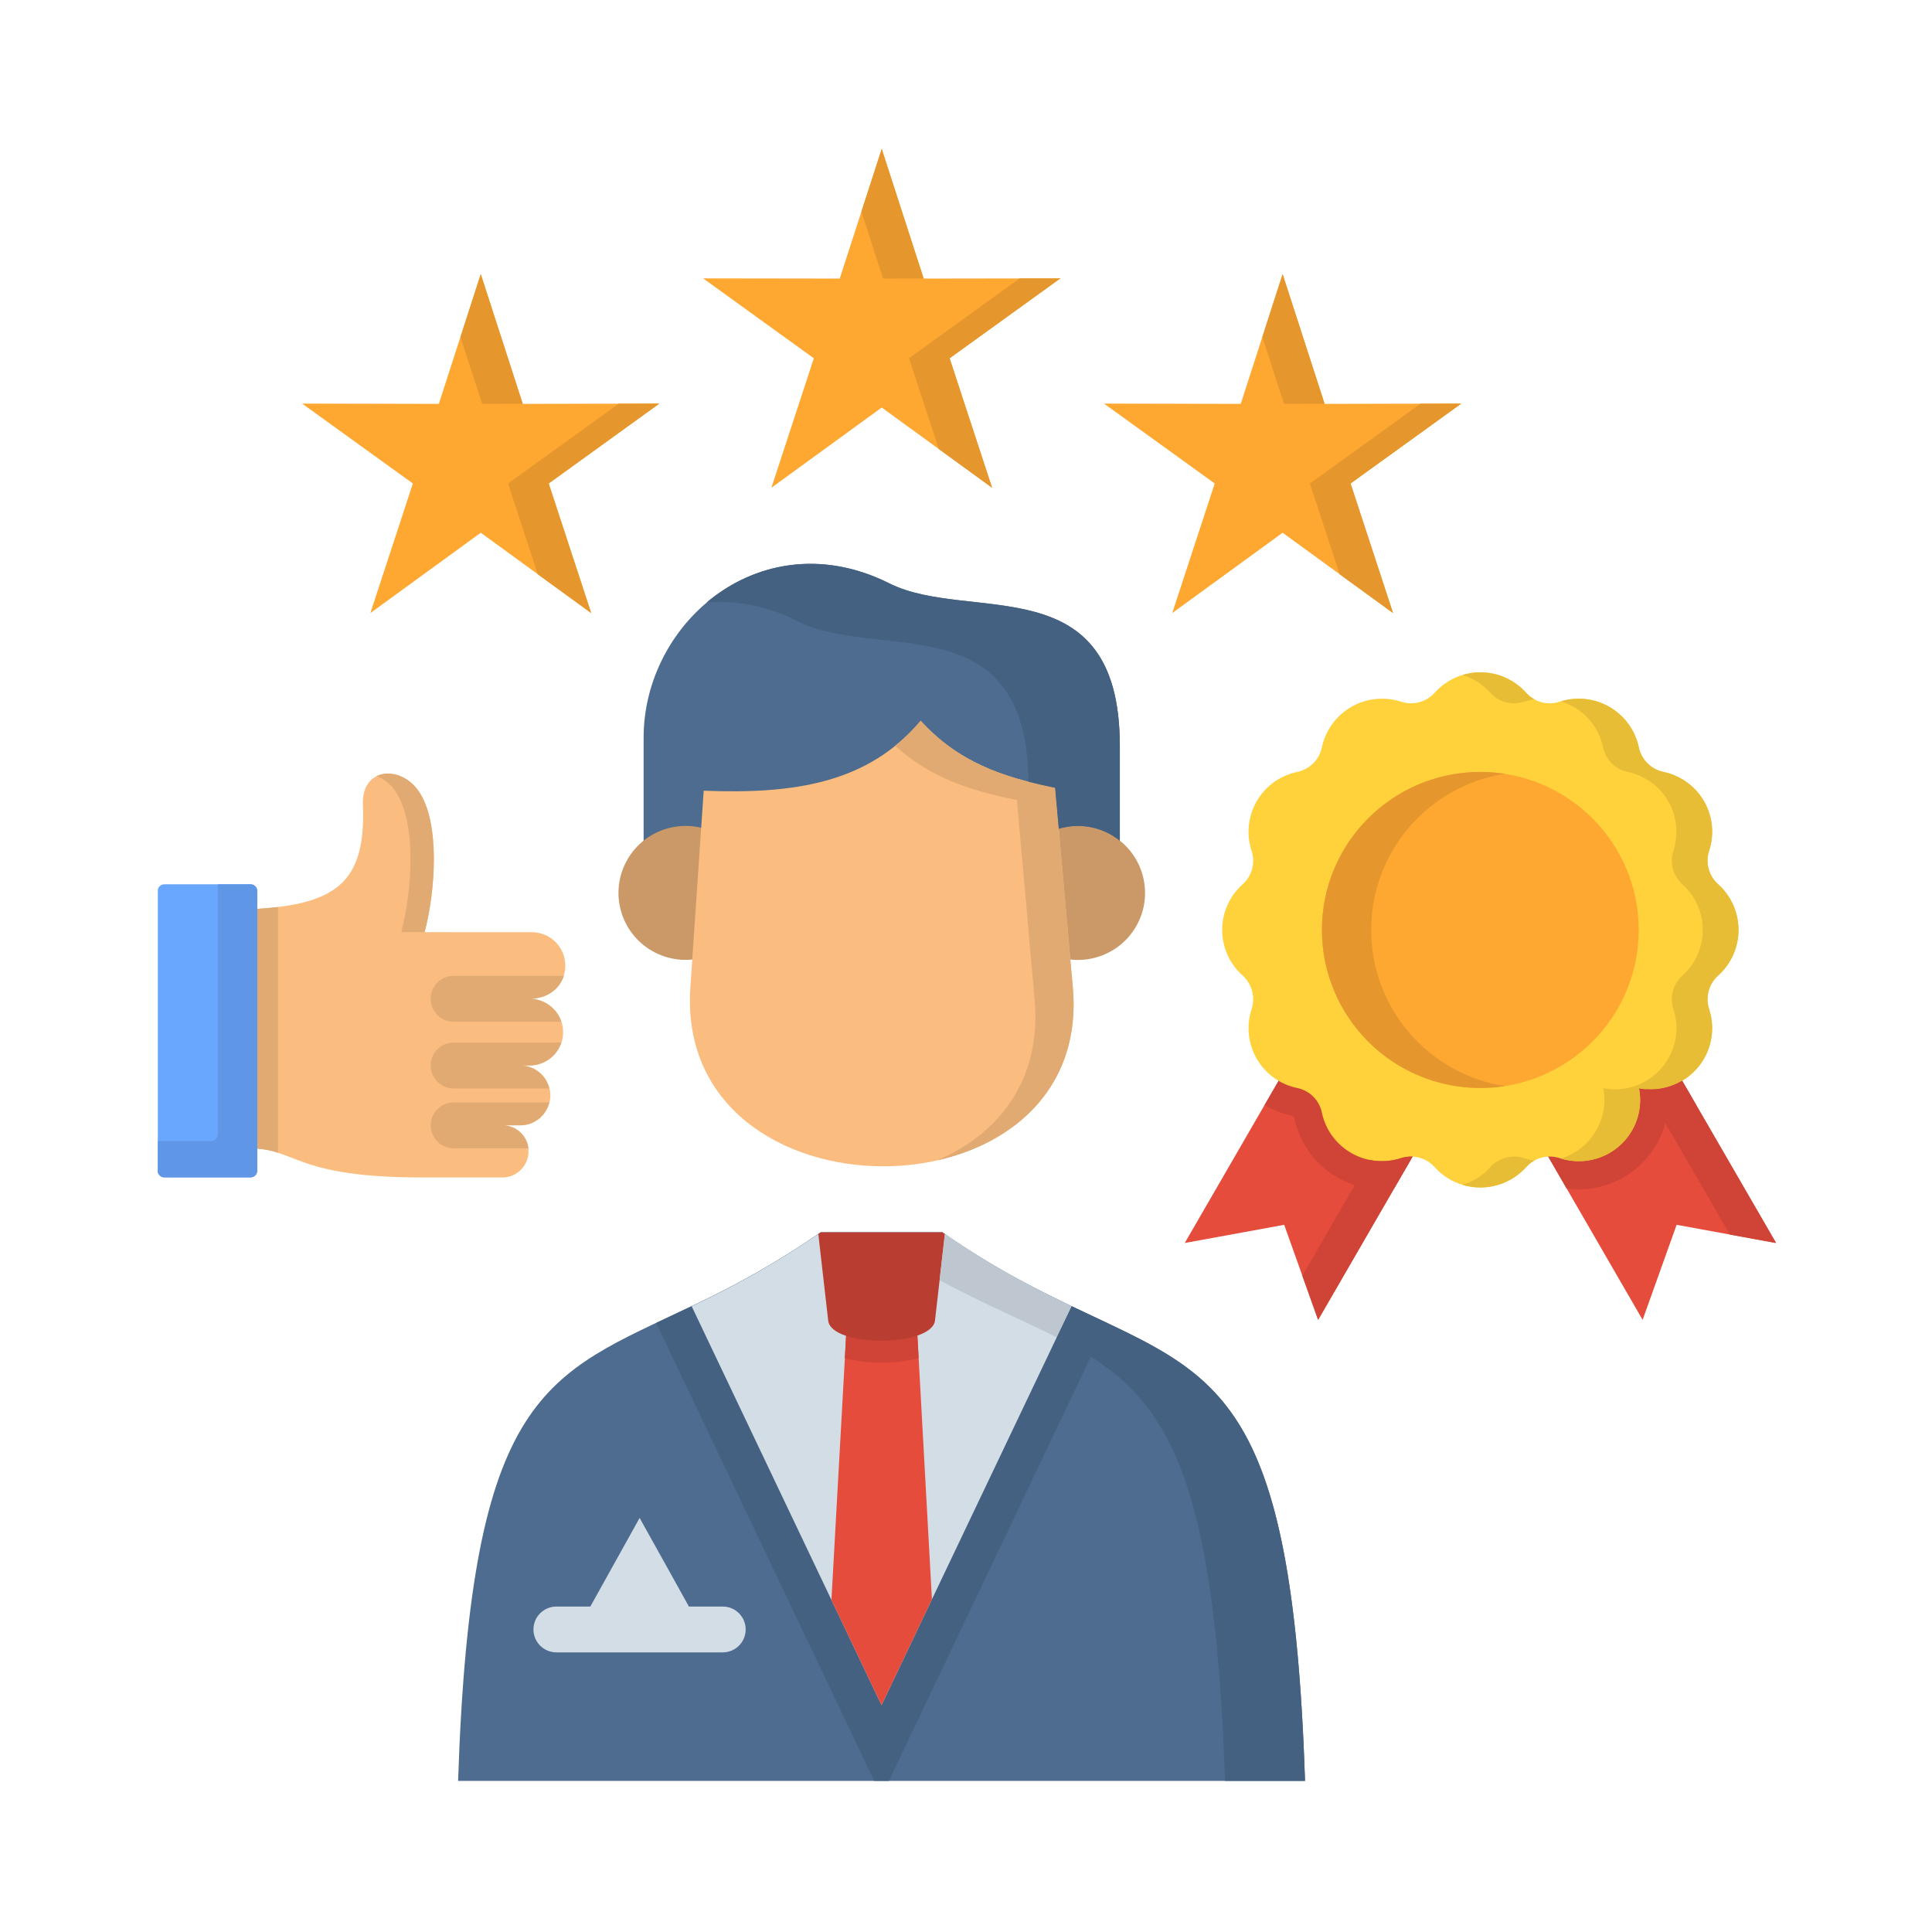
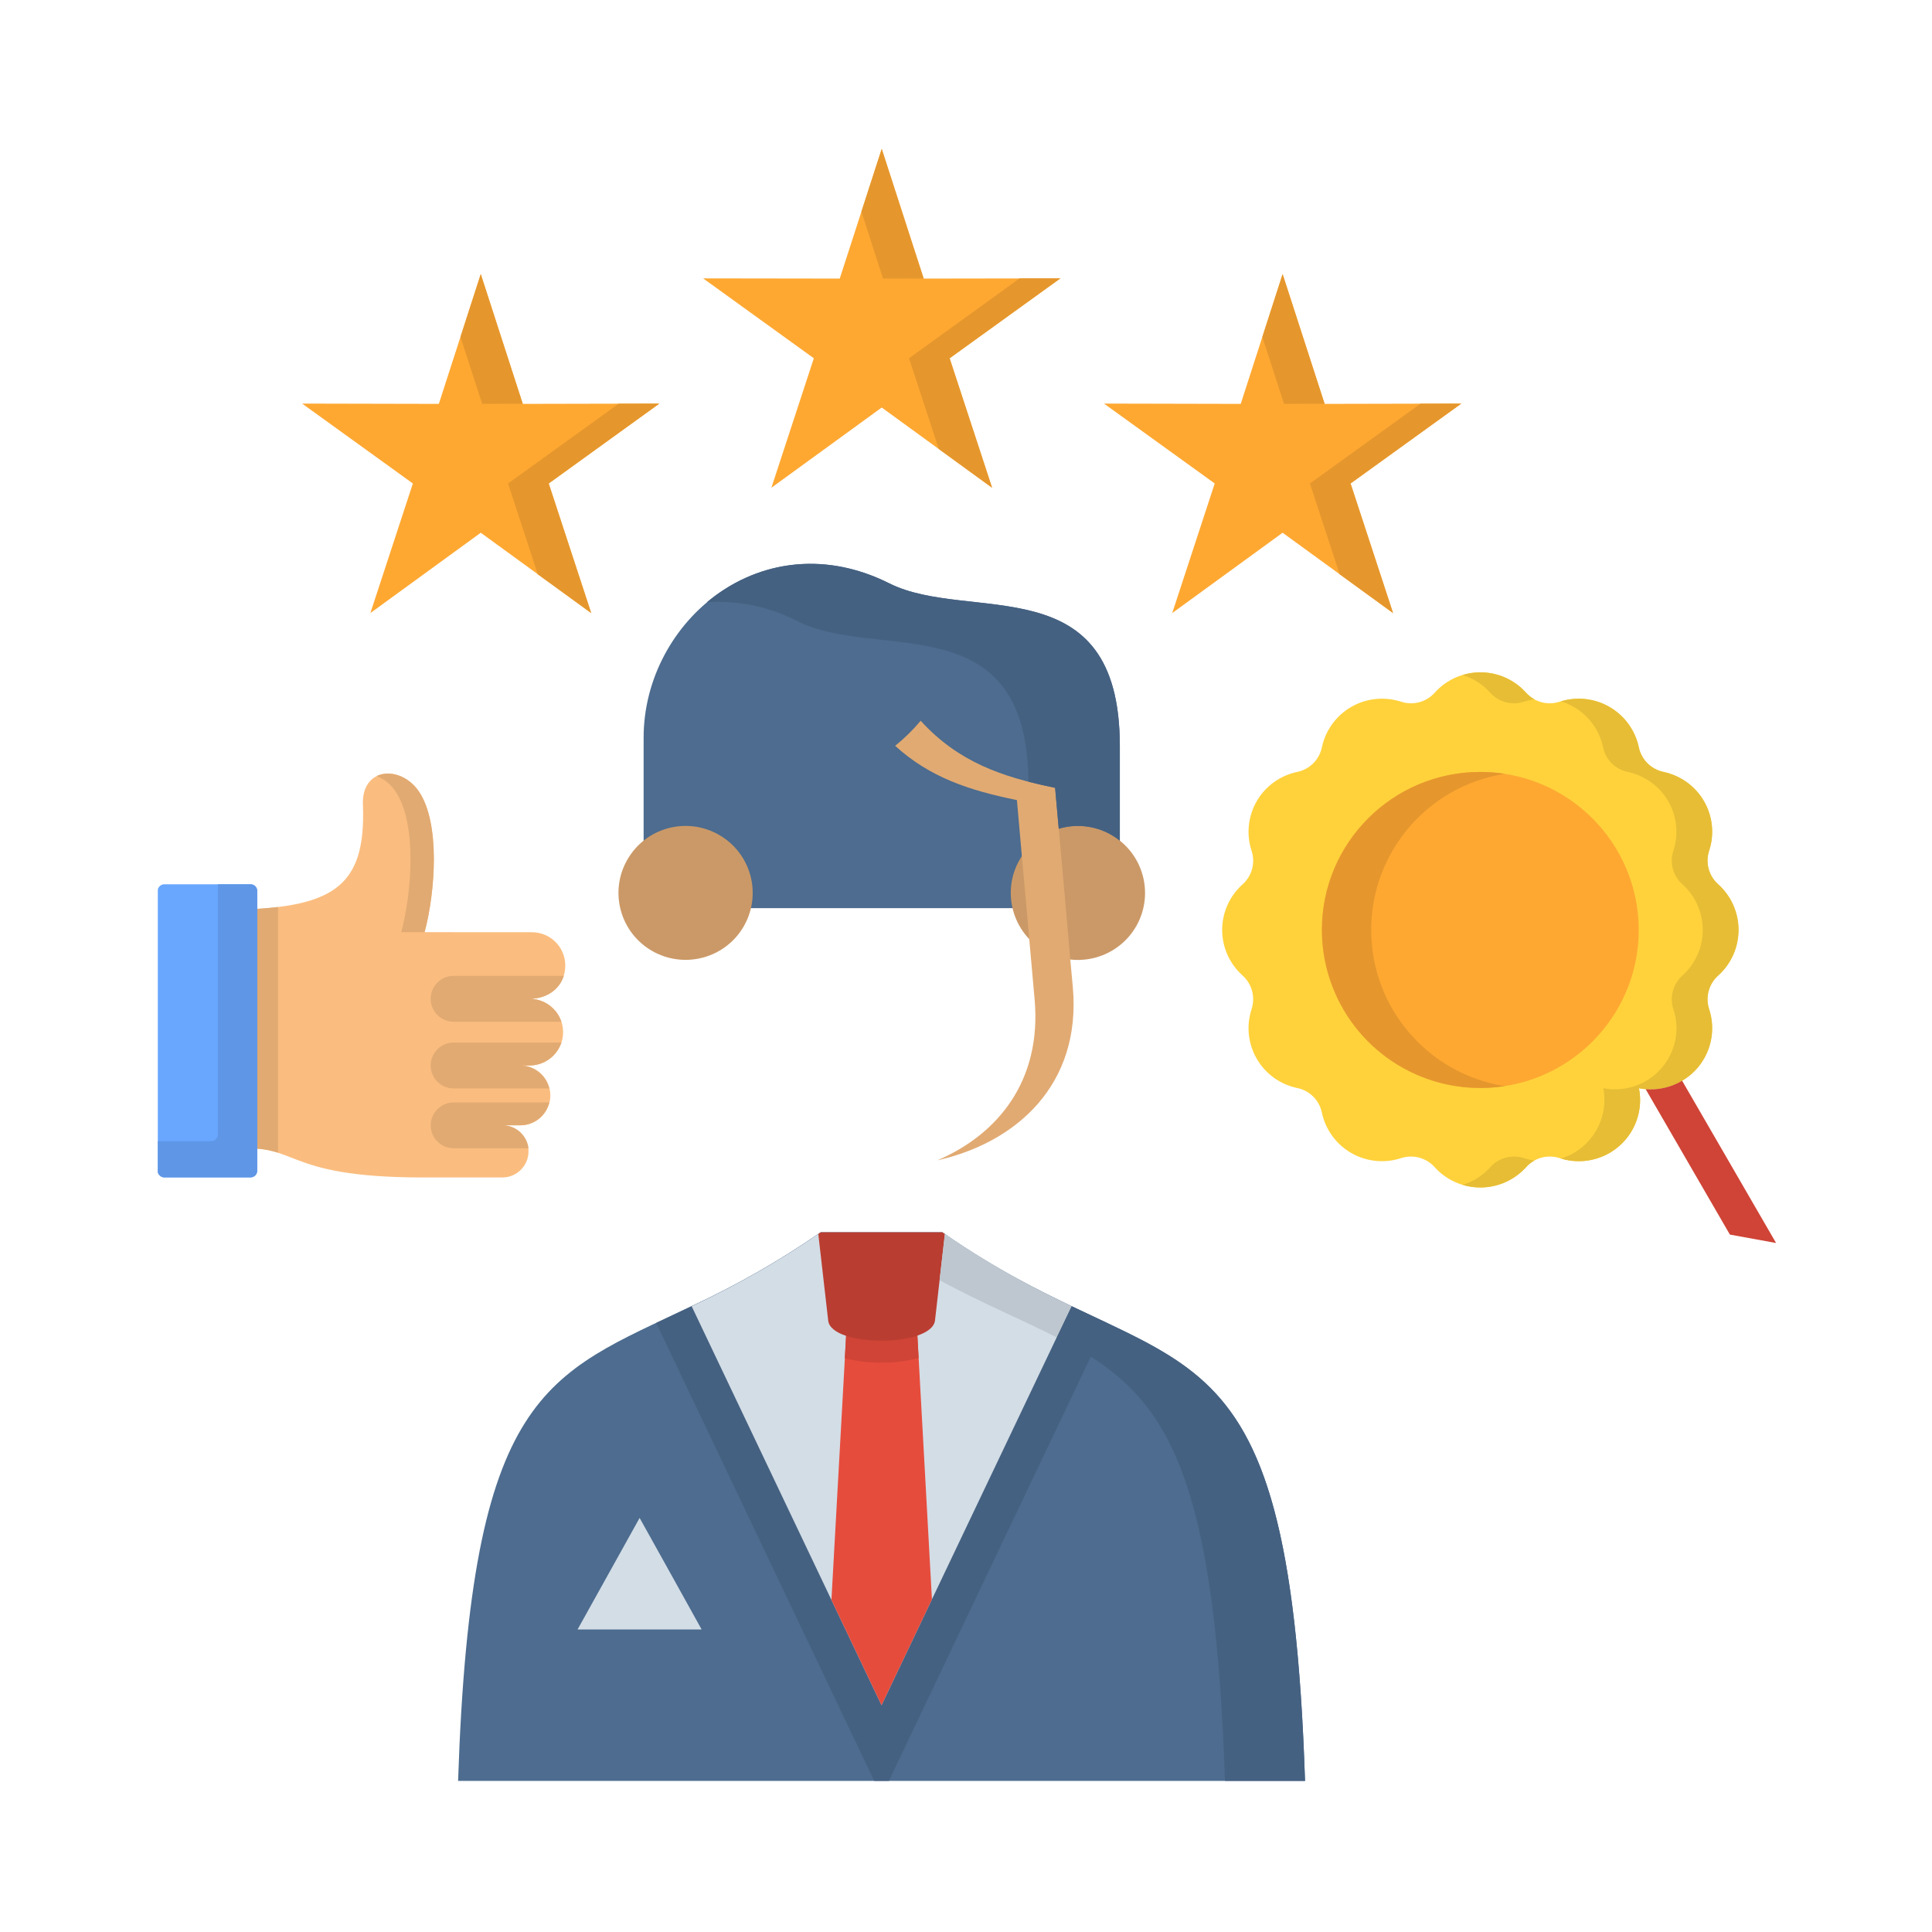
<svg xmlns="http://www.w3.org/2000/svg" width="400" zoomAndPan="magnify" viewBox="0 0 300 300" height="400" preserveAspectRatio="xMidYMid meet" version="1.0">
  <defs>
    <clipPath id="83343d40e7">
      <path d="M 71 191 L 203 191 L 203 276.578 L 71 276.578 Z M 71 191 " clip-rule="nonzero" />
    </clipPath>
    <clipPath id="8e9fe14326">
      <path d="M 101 191 L 172 191 L 172 276.578 L 101 276.578 Z M 101 191 " clip-rule="nonzero" />
    </clipPath>
    <clipPath id="93e4c838e9">
      <path d="M 46 23.078 L 227 23.078 L 227 96 L 46 96 Z M 46 23.078 " clip-rule="nonzero" />
    </clipPath>
    <clipPath id="519adb7240">
      <path d="M 183 149 L 275.754 149 L 275.754 205 L 183 205 Z M 183 149 " clip-rule="nonzero" />
    </clipPath>
    <clipPath id="b15602cd3f">
      <path d="M 24.504 137 L 40 137 L 40 183 L 24.504 183 Z M 24.504 137 " clip-rule="nonzero" />
    </clipPath>
    <clipPath id="87b50583b7">
      <path d="M 24.504 137 L 40 137 L 40 183 L 24.504 183 Z M 24.504 137 " clip-rule="nonzero" />
    </clipPath>
    <clipPath id="1ae058c151">
      <path d="M 164 202 L 203 202 L 203 276.578 L 164 276.578 Z M 164 202 " clip-rule="nonzero" />
    </clipPath>
    <clipPath id="d8eab836a5">
      <path d="M 71 23.078 L 227 23.078 L 227 96 L 71 96 Z M 71 23.078 " clip-rule="nonzero" />
    </clipPath>
    <clipPath id="fe9df98495">
      <path d="M 255 167 L 275.754 167 L 275.754 194 L 255 194 Z M 255 167 " clip-rule="nonzero" />
    </clipPath>
  </defs>
  <g clip-path="url(#83343d40e7)">
    <path fill="#4d6c8f" d="M 202.645 276.535 C 200.117 199.855 182.348 216.555 146.34 191.355 L 127.438 191.355 C 121.098 195.742 114.391 199.578 107.383 202.82 C 84.73 213.645 73.148 215.734 71.133 276.535 Z M 202.645 276.535 " fill-opacity="1" fill-rule="evenodd" />
  </g>
  <g clip-path="url(#8e9fe14326)">
    <path fill="#456181" d="M 135.742 276.535 L 101.895 205.426 C 103.656 204.582 105.477 203.73 107.383 202.828 C 114.391 199.578 121.098 195.742 127.438 191.355 L 146.34 191.355 C 156.199 198.262 164.688 202.016 171.875 205.426 L 138.027 276.535 Z M 135.742 276.535 " fill-opacity="1" fill-rule="evenodd" />
  </g>
  <path fill="#d3dde6" d="M 136.883 264.781 L 107.398 202.828 C 114.398 199.578 121.105 195.742 127.438 191.355 L 146.34 191.355 C 152.68 195.75 159.387 199.586 166.387 202.828 Z M 136.883 264.781 " fill-opacity="1" fill-rule="evenodd" />
  <path fill="#4d6c8f" d="M 99.941 141.012 L 173.891 141.012 L 173.891 115.832 C 173.891 87.727 150.578 96.828 138.098 90.586 C 118.492 80.766 99.941 96.395 99.941 114.547 Z M 99.941 141.012 " fill-opacity="1" fill-rule="evenodd" />
  <path fill="#cb9967" d="M 111.594 129.605 C 116.602 132.434 118.363 138.785 115.523 143.781 C 112.688 148.777 106.32 150.523 101.312 147.691 C 96.305 144.855 94.555 138.504 97.398 133.516 C 100.238 128.52 106.594 126.773 111.594 129.605 Z M 172.512 129.605 C 177.527 132.434 179.285 138.785 176.449 143.789 C 173.605 148.785 167.238 150.539 162.23 147.699 C 157.223 144.863 155.465 138.512 158.316 133.516 C 161.16 128.535 167.512 126.789 172.512 129.605 Z M 172.512 129.605 " fill-opacity="1" fill-rule="evenodd" />
  <path fill="#e64c3c" d="M 141.992 199.012 L 144.711 248.348 L 136.883 264.781 L 129.105 248.438 L 131.852 199.012 Z M 141.992 199.012 " fill-opacity="1" fill-rule="evenodd" />
  <path fill="#cf4436" d="M 142.641 210.883 C 140.766 211.363 138.836 211.605 136.898 211.598 C 134.973 211.605 133.051 211.379 131.184 210.914 L 131.852 199.012 L 141.992 199.012 Z M 142.641 210.883 " fill-opacity="1" fill-rule="evenodd" />
  <path fill="#ba3d31" d="M 146.719 191.621 L 145.184 205.062 C 144.617 209.215 129.074 209.23 128.602 205.062 L 127.066 191.621 L 127.438 191.355 L 146.34 191.355 Z M 146.719 191.621 " fill-opacity="1" fill-rule="evenodd" />
-   <path fill="#fabd7f" d="M 109.27 122.781 C 123.254 123.332 134.789 121.645 142.961 111.918 C 148.812 118.336 155.598 120.664 163.836 122.336 L 166.59 153.301 C 169.867 190.336 104.672 190.406 107.199 153.301 Z M 109.27 122.781 " fill-opacity="1" fill-rule="evenodd" />
  <g clip-path="url(#93e4c838e9)">
    <path fill="#fea832" d="M 199.164 42.562 L 205.684 62.715 L 226.91 62.668 L 209.715 75.074 L 216.312 95.195 L 199.164 82.723 L 182.023 95.195 L 188.621 75.074 L 171.426 62.668 L 192.66 62.715 Z M 136.914 23.121 L 143.434 43.258 L 164.652 43.227 L 147.457 55.633 L 154.047 75.738 L 136.914 63.281 L 119.781 75.738 L 126.371 55.633 L 109.184 43.227 L 130.395 43.258 Z M 74.652 42.562 L 81.172 62.715 L 102.383 62.668 L 85.203 75.074 L 91.801 95.195 L 74.652 82.723 L 57.512 95.195 L 64.109 75.074 L 46.914 62.668 L 68.141 62.715 Z M 74.652 42.562 " fill-opacity="1" fill-rule="evenodd" />
  </g>
  <g clip-path="url(#519adb7240)">
-     <path fill="#e64c3c" d="M 209.156 149.465 L 219.508 155.441 L 229.879 161.398 L 255.066 204.945 L 260.344 190.188 L 275.789 193.012 L 250.586 149.465 L 240.227 155.441 L 229.879 161.398 L 204.676 204.945 L 199.41 190.188 L 183.969 193.012 Z M 209.156 149.465 " fill-opacity="1" fill-rule="evenodd" />
-   </g>
-   <path fill="#cf4436" d="M 258.824 173.285 C 257.5 180.586 250.641 185.559 243.266 184.551 L 229.879 161.398 L 219.508 155.441 L 209.156 149.465 L 196.359 171.598 C 197.637 172.348 199.031 172.898 200.488 173.207 C 200.754 173.246 200.961 173.438 201 173.703 C 202.512 180.801 209.258 185.535 216.469 184.551 L 229.871 161.398 L 240.227 155.441 L 250.586 149.465 L 263.383 171.598 C 261.973 172.418 260.43 172.988 258.824 173.285 Z M 258.824 173.285 " fill-opacity="1" fill-rule="evenodd" />
+     </g>
  <path fill="#ffd23b" d="M 222.793 107.547 C 224.598 105.543 227.164 104.398 229.871 104.398 C 232.57 104.398 235.141 105.543 236.949 107.547 C 238.258 109.031 240.336 109.582 242.211 108.949 C 244.777 108.121 247.578 108.422 249.91 109.766 C 252.25 111.113 253.902 113.387 254.469 116.016 C 254.863 117.957 256.383 119.473 258.328 119.867 C 260.965 120.434 263.246 122.078 264.594 124.406 C 265.934 126.734 266.238 129.527 265.398 132.086 C 264.766 133.957 265.332 136.031 266.82 137.336 C 268.82 139.141 269.957 141.707 269.957 144.398 C 269.957 147.09 268.82 149.648 266.82 151.461 C 265.332 152.766 264.773 154.848 265.398 156.727 C 266.438 159.926 265.703 163.438 263.461 165.961 C 261.223 168.48 257.809 169.625 254.5 168.984 C 255.152 172.285 253.996 175.688 251.469 177.918 C 248.941 180.152 245.422 180.887 242.211 179.844 C 240.328 179.215 238.25 179.773 236.949 181.258 C 235.133 183.254 232.57 184.391 229.871 184.391 C 227.172 184.391 224.598 183.254 222.793 181.258 C 221.484 179.773 219.406 179.215 217.527 179.844 C 214.965 180.676 212.164 180.383 209.824 179.039 C 207.488 177.691 205.832 175.426 205.266 172.797 C 204.879 170.855 203.367 169.332 201.418 168.945 C 198.777 168.387 196.496 166.742 195.148 164.406 C 193.801 162.078 193.504 159.285 194.336 156.727 C 194.961 154.848 194.41 152.773 192.93 151.461 C 190.922 149.656 189.777 147.09 189.777 144.398 C 189.777 141.707 190.922 139.141 192.93 137.336 C 194.41 136.031 194.969 133.957 194.336 132.086 C 193.504 129.527 193.801 126.734 195.148 124.398 C 196.496 122.07 198.777 120.426 201.418 119.867 C 203.359 119.473 204.879 117.957 205.266 116.016 C 205.832 113.387 207.488 111.113 209.824 109.766 C 212.156 108.422 214.957 108.129 217.527 108.949 C 219.406 109.582 221.484 109.031 222.793 107.547 Z M 222.793 107.547 " fill-opacity="1" fill-rule="evenodd" />
  <path fill="#fea832" d="M 229.879 168.938 C 243.461 168.938 254.461 157.949 254.461 144.398 C 254.453 130.848 243.438 119.867 229.855 119.867 C 216.273 119.867 205.266 130.855 205.266 144.406 C 205.289 157.949 216.297 168.922 229.879 168.938 Z M 229.879 168.938 " fill-opacity="1" fill-rule="evenodd" />
  <path fill="#fabd7f" d="M 65.934 144.746 C 67.613 138.422 68.391 127.738 65.012 122.852 C 62.156 118.73 56.133 119.164 56.352 124.934 C 56.871 138.02 51.535 141.043 35.395 141.305 L 35.395 178.566 C 46.691 177.082 42.93 182.836 65.676 182.836 L 78.051 182.836 C 80.273 182.812 82.066 181 82.066 178.789 C 82.066 176.57 80.273 174.77 78.051 174.738 L 80.754 174.738 C 82.43 174.762 83.988 173.879 84.824 172.434 C 85.668 170.988 85.668 169.199 84.824 167.762 C 83.988 166.316 82.43 165.434 80.754 165.449 L 82.242 165.449 C 85.113 165.449 87.438 163.129 87.438 160.277 C 87.438 157.414 85.113 155.094 82.242 155.094 C 85.281 155.094 87.777 153.074 87.777 149.914 C 87.77 147.059 85.453 144.754 82.594 144.754 Z M 65.934 144.746 " fill-opacity="1" fill-rule="evenodd" />
  <path fill="#e1aa72" d="M 43.172 140.84 L 43.172 178.992 C 41.219 178.371 39.141 178.07 35.395 178.566 L 35.395 141.305 C 37.992 141.281 40.59 141.129 43.172 140.84 Z M 43.172 140.84 " fill-opacity="1" fill-rule="evenodd" />
  <g clip-path="url(#b15602cd3f)">
    <path fill="#69a7ff" d="M 25.527 137.309 L 38.891 137.309 C 39.172 137.309 39.441 137.414 39.645 137.617 C 39.84 137.809 39.945 138.082 39.945 138.359 L 39.945 181.773 C 39.945 182.355 39.473 182.828 38.891 182.828 L 25.527 182.828 C 24.945 182.828 24.48 182.355 24.473 181.773 L 24.473 138.359 C 24.473 138.082 24.582 137.809 24.781 137.617 C 24.984 137.414 25.25 137.309 25.527 137.309 Z M 25.527 137.309 " fill-opacity="1" fill-rule="evenodd" />
  </g>
  <path fill="#e1aa72" d="M 87.172 158.66 L 70.445 158.66 C 68.469 158.66 66.871 157.059 66.871 155.094 C 66.871 153.121 68.469 151.527 70.445 151.527 L 87.547 151.527 C 86.855 153.75 84.73 155.094 82.242 155.094 C 84.477 155.102 86.461 156.539 87.172 158.66 Z M 82.066 178.305 C 81.816 176.277 80.098 174.754 78.051 174.738 L 80.754 174.738 C 82.902 174.738 84.77 173.27 85.281 171.188 L 70.445 171.188 C 68.477 171.188 66.879 172.781 66.879 174.746 C 66.879 176.711 68.477 178.305 70.445 178.305 Z M 85.281 169.016 C 84.77 166.926 82.902 165.457 80.754 165.449 L 82.242 165.449 C 84.484 165.434 86.461 164.004 87.172 161.883 L 70.445 161.883 C 68.469 161.883 66.871 163.477 66.871 165.449 C 66.871 167.414 68.469 169.016 70.445 169.016 Z M 85.281 169.016 " fill-opacity="1" fill-rule="nonzero" />
-   <path fill="#d3dde6" d="M 86.406 256.582 C 84.438 256.582 82.832 254.988 82.832 253.023 C 82.832 251.055 84.438 249.461 86.406 249.461 L 112.215 249.461 C 114.191 249.461 115.789 251.055 115.789 253.023 C 115.789 254.988 114.191 256.582 112.215 256.582 Z M 86.406 256.582 " fill-opacity="1" fill-rule="nonzero" />
  <path fill="#d3dde6" d="M 99.32 235.703 L 104.137 244.355 L 108.949 253.023 L 89.684 253.023 L 94.508 244.355 Z M 99.32 235.703 " fill-opacity="1" fill-rule="evenodd" />
  <g clip-path="url(#87b50583b7)">
    <path fill="#5f96e6" d="M 33.828 137.309 L 33.828 176.152 C 33.828 176.734 33.355 177.203 32.777 177.203 L 24.473 177.203 L 24.473 181.773 C 24.48 182.355 24.945 182.828 25.527 182.828 L 38.891 182.828 C 39.473 182.828 39.945 182.355 39.945 181.773 L 39.945 138.359 C 39.953 138.082 39.84 137.809 39.645 137.617 C 39.441 137.414 39.172 137.309 38.891 137.309 Z M 33.828 137.309 " fill-opacity="1" fill-rule="evenodd" />
  </g>
  <path fill="#e1aa72" d="M 61.375 122.852 C 64.762 127.738 63.98 138.422 62.305 144.746 L 65.934 144.746 C 67.613 138.422 68.391 127.738 65.012 122.852 C 63.305 120.387 60.469 119.551 58.496 120.5 C 59.668 120.988 60.676 121.801 61.383 122.852 Z M 61.375 122.852 " fill-opacity="1" fill-rule="evenodd" />
  <path fill="#e1aa72" d="M 157.906 124.238 L 158.672 132.922 L 159.402 141.012 L 159.82 145.812 L 160.656 155.203 C 161.773 167.824 154.945 176.152 145.547 180.176 C 157.805 177.422 167.93 168.449 166.59 153.301 L 166.191 148.969 L 165.504 141.012 L 164.402 128.676 L 163.836 122.328 C 155.598 120.656 148.812 118.336 142.961 111.918 C 141.773 113.34 140.441 114.648 139 115.809 C 144.402 120.742 150.578 122.746 157.906 124.238 Z M 157.906 124.238 " fill-opacity="1" fill-rule="evenodd" />
  <path fill="#456181" d="M 123.883 96.48 C 136.316 102.699 159.496 93.695 159.688 121.383 C 161.016 121.723 162.402 122.039 163.836 122.336 L 164.402 128.676 C 167.676 127.695 171.223 128.391 173.883 130.539 L 173.883 115.832 C 173.883 87.727 150.578 96.828 138.098 90.586 C 127.402 85.219 117.004 87.441 109.773 93.512 C 114.656 93.195 119.539 94.223 123.883 96.48 Z M 123.883 96.48 " fill-opacity="1" fill-rule="evenodd" />
  <g clip-path="url(#1ae058c151)">
    <path fill="#456181" d="M 164.07 207.668 C 180.109 215.852 188.52 225.539 190.219 276.535 L 202.645 276.535 C 200.637 215.719 189.055 213.645 166.387 202.828 Z M 164.07 207.668 " fill-opacity="1" fill-rule="evenodd" />
  </g>
  <path fill="#bec7cf" d="M 164.07 207.668 L 166.387 202.828 C 159.535 199.625 152.961 195.883 146.719 191.621 L 145.898 198.797 C 152.695 202.461 158.898 205.016 164.07 207.668 Z M 164.07 207.668 " fill-opacity="1" fill-rule="evenodd" />
  <g clip-path="url(#d8eab836a5)">
    <path fill="#e5972d" d="M 220.574 62.684 L 203.398 75.074 L 208.023 89.172 L 216.312 95.195 L 209.715 75.074 L 226.91 62.668 Z M 91.801 95.195 L 85.203 75.074 L 102.383 62.668 L 96.066 62.684 L 78.887 75.074 L 83.5 89.172 Z M 74.871 62.715 L 81.172 62.699 L 74.652 42.562 L 71.5 52.328 Z M 133.758 32.871 L 137.113 43.258 L 143.418 43.242 L 136.914 23.121 Z M 158.316 43.227 L 141.152 55.633 L 145.766 69.715 L 154.055 75.738 L 147.457 55.633 L 164.652 43.227 Z M 196.016 52.328 L 199.383 62.715 L 205.684 62.699 L 199.164 42.562 Z M 196.016 52.328 " fill-opacity="1" fill-rule="evenodd" />
  </g>
  <path fill="#e6bd35" d="M 236.668 179.844 C 234.785 179.215 232.707 179.773 231.391 181.258 C 230.242 182.539 228.754 183.484 227.102 183.988 C 228.004 184.258 228.941 184.391 229.879 184.391 C 232.57 184.391 235.141 183.254 236.949 181.258 C 237.32 180.84 237.754 180.492 238.25 180.223 C 237.715 180.137 237.188 180.012 236.668 179.844 Z M 231.391 107.547 C 232.707 109.031 234.793 109.582 236.668 108.949 C 237.188 108.785 237.715 108.66 238.25 108.582 C 237.762 108.312 237.32 107.957 236.949 107.547 C 235.141 105.543 232.578 104.398 229.879 104.398 C 228.934 104.398 227.996 104.539 227.094 104.816 C 228.754 105.32 230.234 106.266 231.391 107.547 Z M 248.965 168.984 C 249.879 173.762 247.043 178.465 242.383 179.902 C 245.586 180.871 249.059 180.098 251.539 177.863 C 254.02 175.629 255.145 172.254 254.5 168.984 C 256.801 169.426 259.184 169.008 261.199 167.816 C 262.609 166.988 263.781 165.812 264.594 164.398 C 265.941 162.07 266.238 159.277 265.398 156.727 C 264.773 154.848 265.332 152.766 266.82 151.461 C 268.82 149.648 269.957 147.09 269.957 144.398 C 269.957 141.707 268.82 139.141 266.82 137.336 C 265.332 136.031 264.773 133.957 265.398 132.086 C 266.238 129.527 265.941 126.734 264.594 124.406 C 263.246 122.078 260.965 120.434 258.328 119.867 C 256.383 119.473 254.863 117.957 254.469 116.016 C 253.91 113.418 252.289 111.168 249.988 109.812 C 247.695 108.461 244.934 108.137 242.383 108.902 C 243.074 109.109 243.738 109.402 244.367 109.766 C 246.703 111.113 248.359 113.379 248.918 116.016 C 249.312 117.957 250.832 119.473 252.777 119.867 C 255.414 120.434 257.695 122.078 259.043 124.406 C 260.383 126.734 260.68 129.527 259.848 132.086 C 259.215 133.957 259.781 136.031 261.27 137.336 C 263.27 139.141 264.406 141.707 264.406 144.398 C 264.406 147.09 263.27 149.648 261.27 151.461 C 259.781 152.766 259.223 154.848 259.848 156.727 C 260.68 159.215 260.414 161.945 259.129 164.234 C 259.105 164.289 259.074 164.344 259.043 164.398 C 257.004 167.91 252.957 169.75 248.965 168.984 Z M 248.965 168.984 " fill-opacity="1" fill-rule="evenodd" />
  <path fill="#e5972d" d="M 212.918 144.406 C 212.918 132.32 221.73 122.031 233.691 120.152 C 232.43 119.969 231.148 119.867 229.879 119.867 C 216.289 119.859 205.266 130.848 205.266 144.406 C 205.266 147.445 205.832 150.469 206.945 153.301 C 210.613 162.742 219.723 168.961 229.879 168.938 C 231.156 168.938 232.43 168.844 233.691 168.652 C 221.73 166.773 212.918 156.484 212.918 144.406 Z M 212.918 144.406 " fill-opacity="1" fill-rule="evenodd" />
-   <path fill="#cf4436" d="M 212.621 180.105 L 202.227 198.094 L 204.676 204.945 L 219.336 179.602 C 218.723 179.578 218.109 179.664 217.527 179.848 C 215.949 180.359 214.258 180.453 212.621 180.105 Z M 212.621 180.105 " fill-opacity="1" fill-rule="evenodd" />
  <g clip-path="url(#fe9df98495)">
    <path fill="#cf4436" d="M 255.539 169.129 L 268.617 191.707 L 275.789 193.012 L 261.199 167.816 C 259.492 168.828 257.516 169.285 255.539 169.129 Z M 255.539 169.129 " fill-opacity="1" fill-rule="evenodd" />
  </g>
</svg>